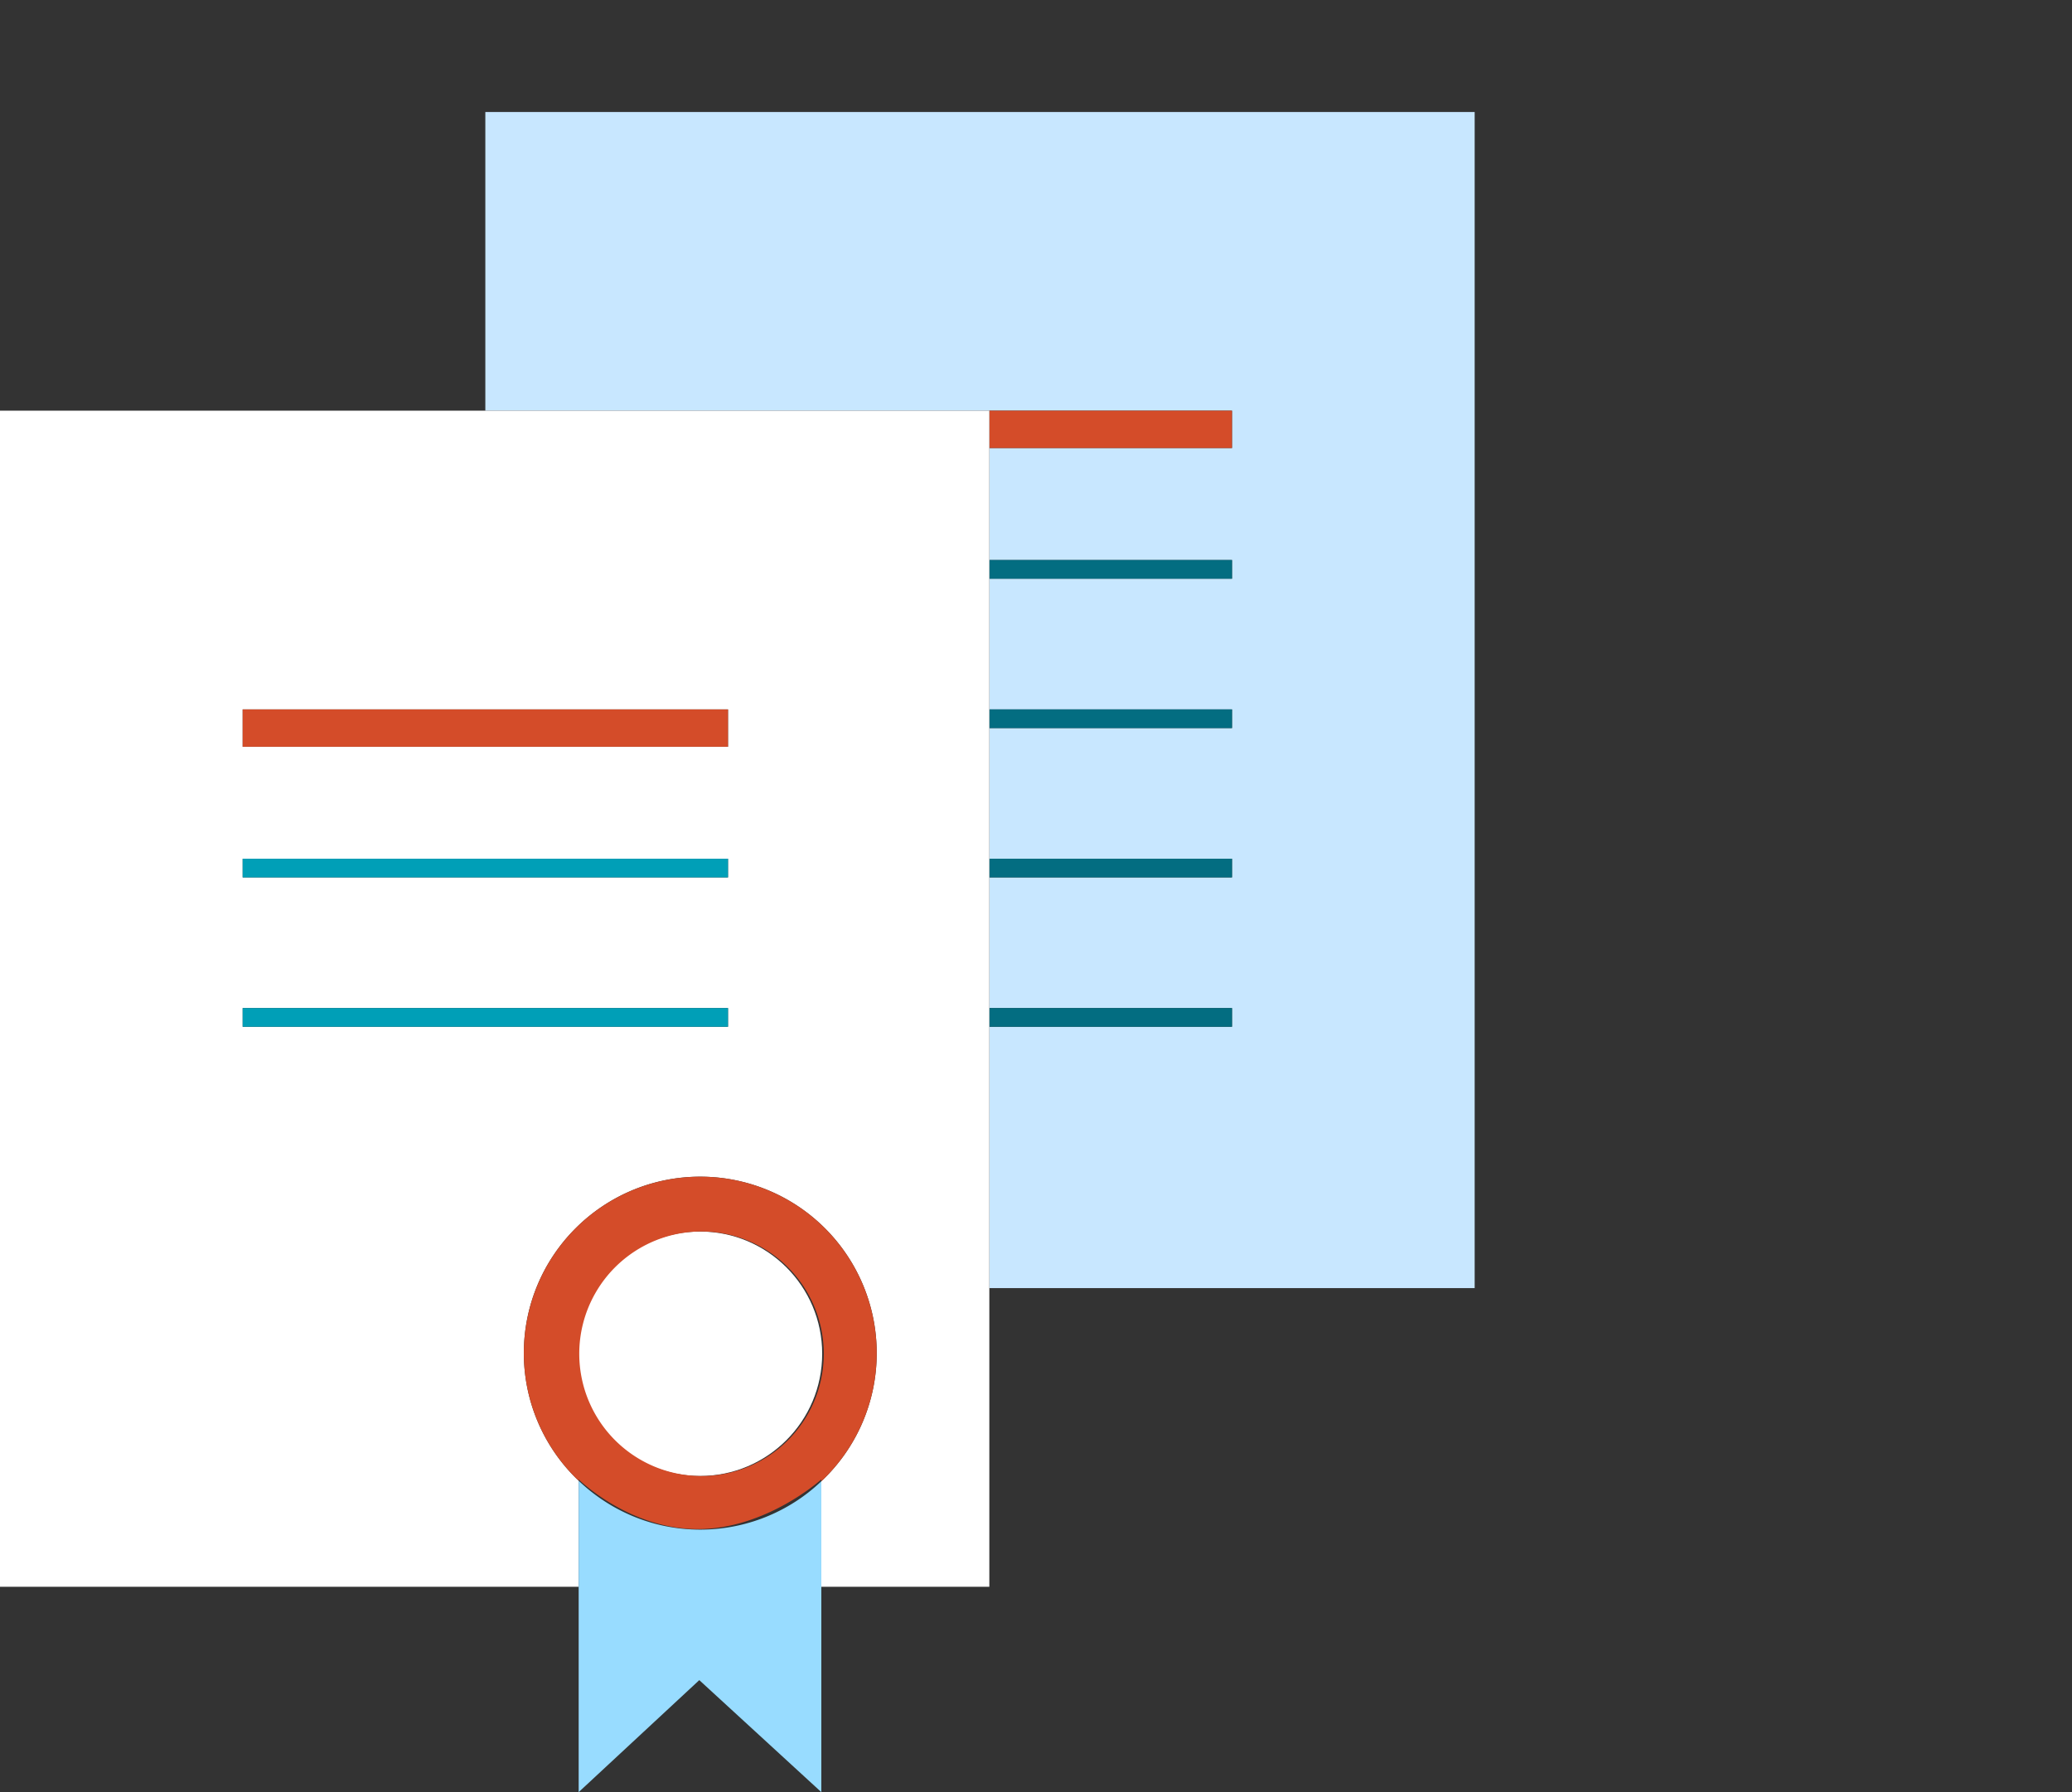
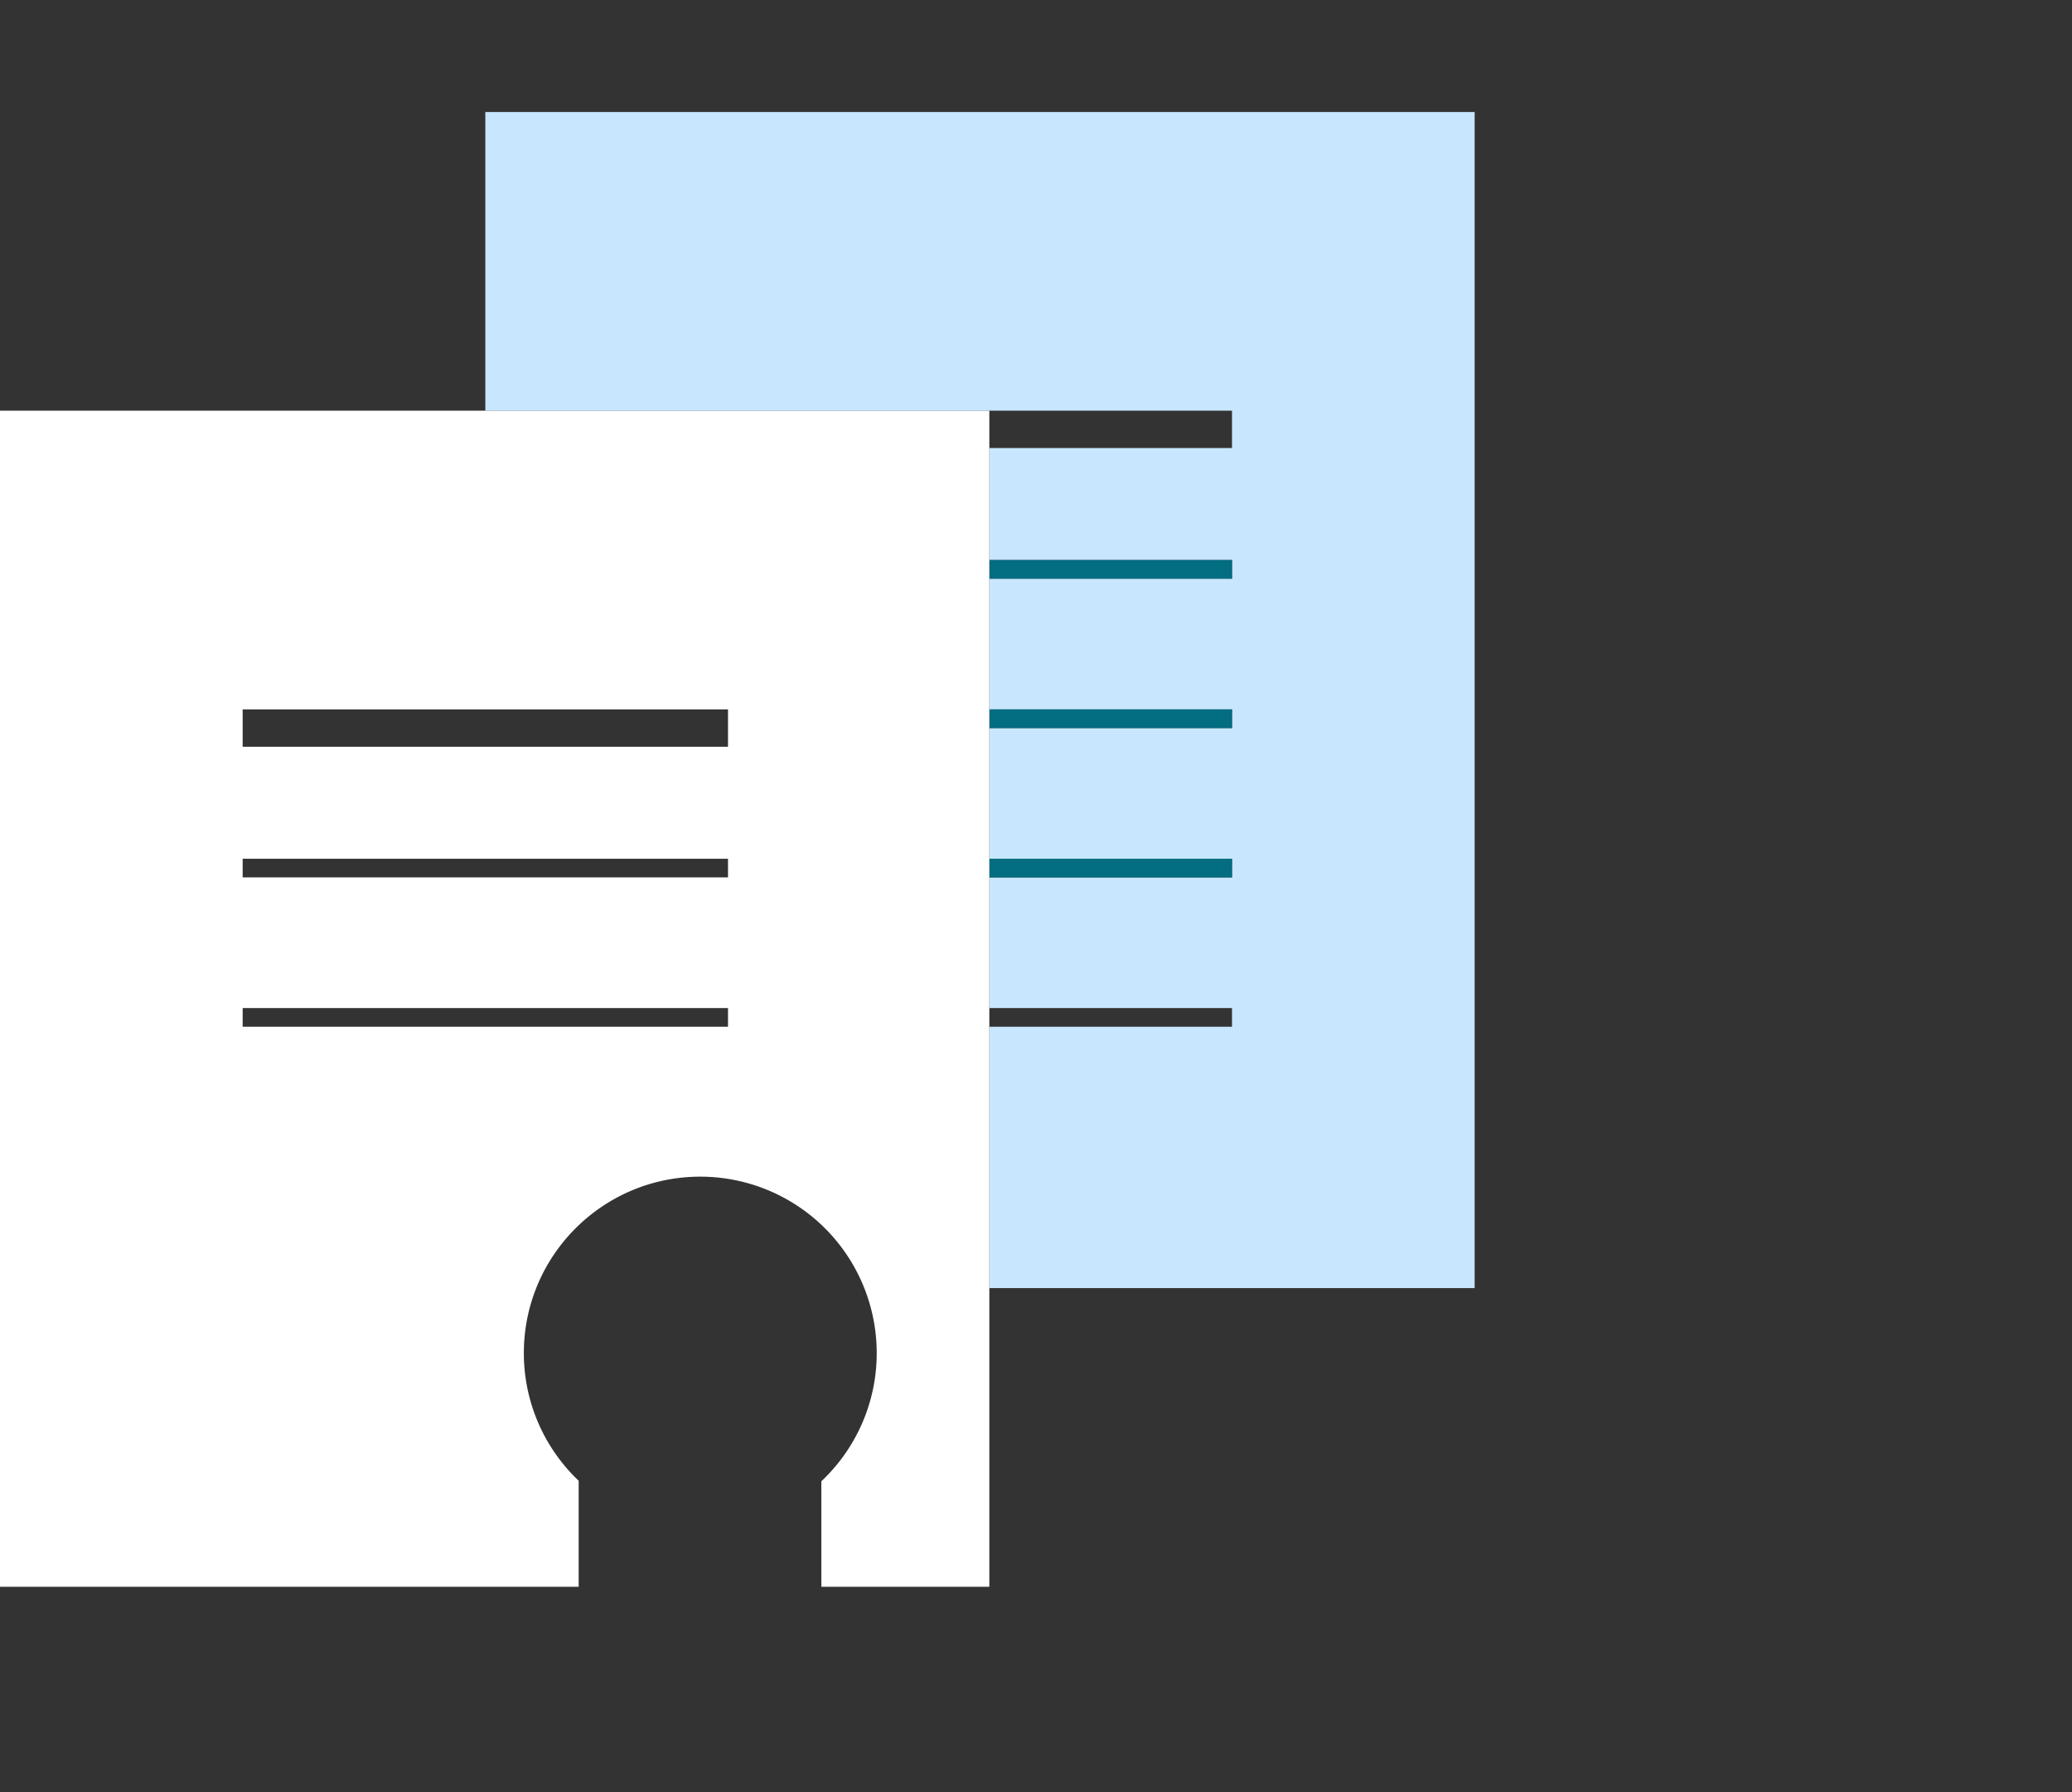
<svg xmlns="http://www.w3.org/2000/svg" width="111" height="96">
  <rect width="100%" height="100%" fill="#333333" stroke="none" />
  <path fill="#C8E7FF" d="M26 6v16h40v2H53v6h13v1H53v7h13v1H53v7h13v1H53v7h13v1H53v14h26V6z" />
-   <path fill="#D44C29" d="M53 22h13v2H53z" />
-   <path fill="#036D81" d="M53 30h13v1H53zM53 38h13v1H53zM53 46h13v1H53zM53 54h13v1H53z" />
-   <circle fill="#FFF" cx="37.498" cy="72.517" r="6.548" />
+   <path fill="#036D81" d="M53 30h13v1H53zM53 38h13v1H53zM53 46h13v1H53zh13v1H53z" />
  <path fill="#FFF" d="M26 22H0v63h31v-5.68a9.42 9.42 0 0 1-2.937-6.836c0-5.221 4.233-9.453 9.452-9.453a9.452 9.452 0 0 1 9.452 9.453A9.417 9.417 0 0 1 44 79.348V85h9V22H26zm13 33H13v-1h26v1zm0-8H13v-1h26v1zm-26-7v-2h26v2H13z" />
-   <path fill="#98DCFF" d="M37.515 81.938c-2.528 0-4.819-1-6.515-2.618V96l6.462-6L44 96V79.348a9.407 9.407 0 0 1-6.485 2.59z" />
-   <path fill="#D44C29" d="M37.38 81.91c3.68 0 6.62-2.662 6.62-2.662v.1a9.417 9.417 0 0 0 2.967-6.864 9.452 9.452 0 1 0-18.904 0A9.42 9.42 0 0 0 31 79.32v-.072s2.7 2.662 6.38 2.662zm.118-15.941a6.549 6.549 0 1 1 .004 13.097 6.549 6.549 0 0 1-.004-13.097zM13 38h26v2H13z" />
-   <path fill="#009FB7" d="M13 46h26v1H13zM13 54h26v1H13z" />
</svg>